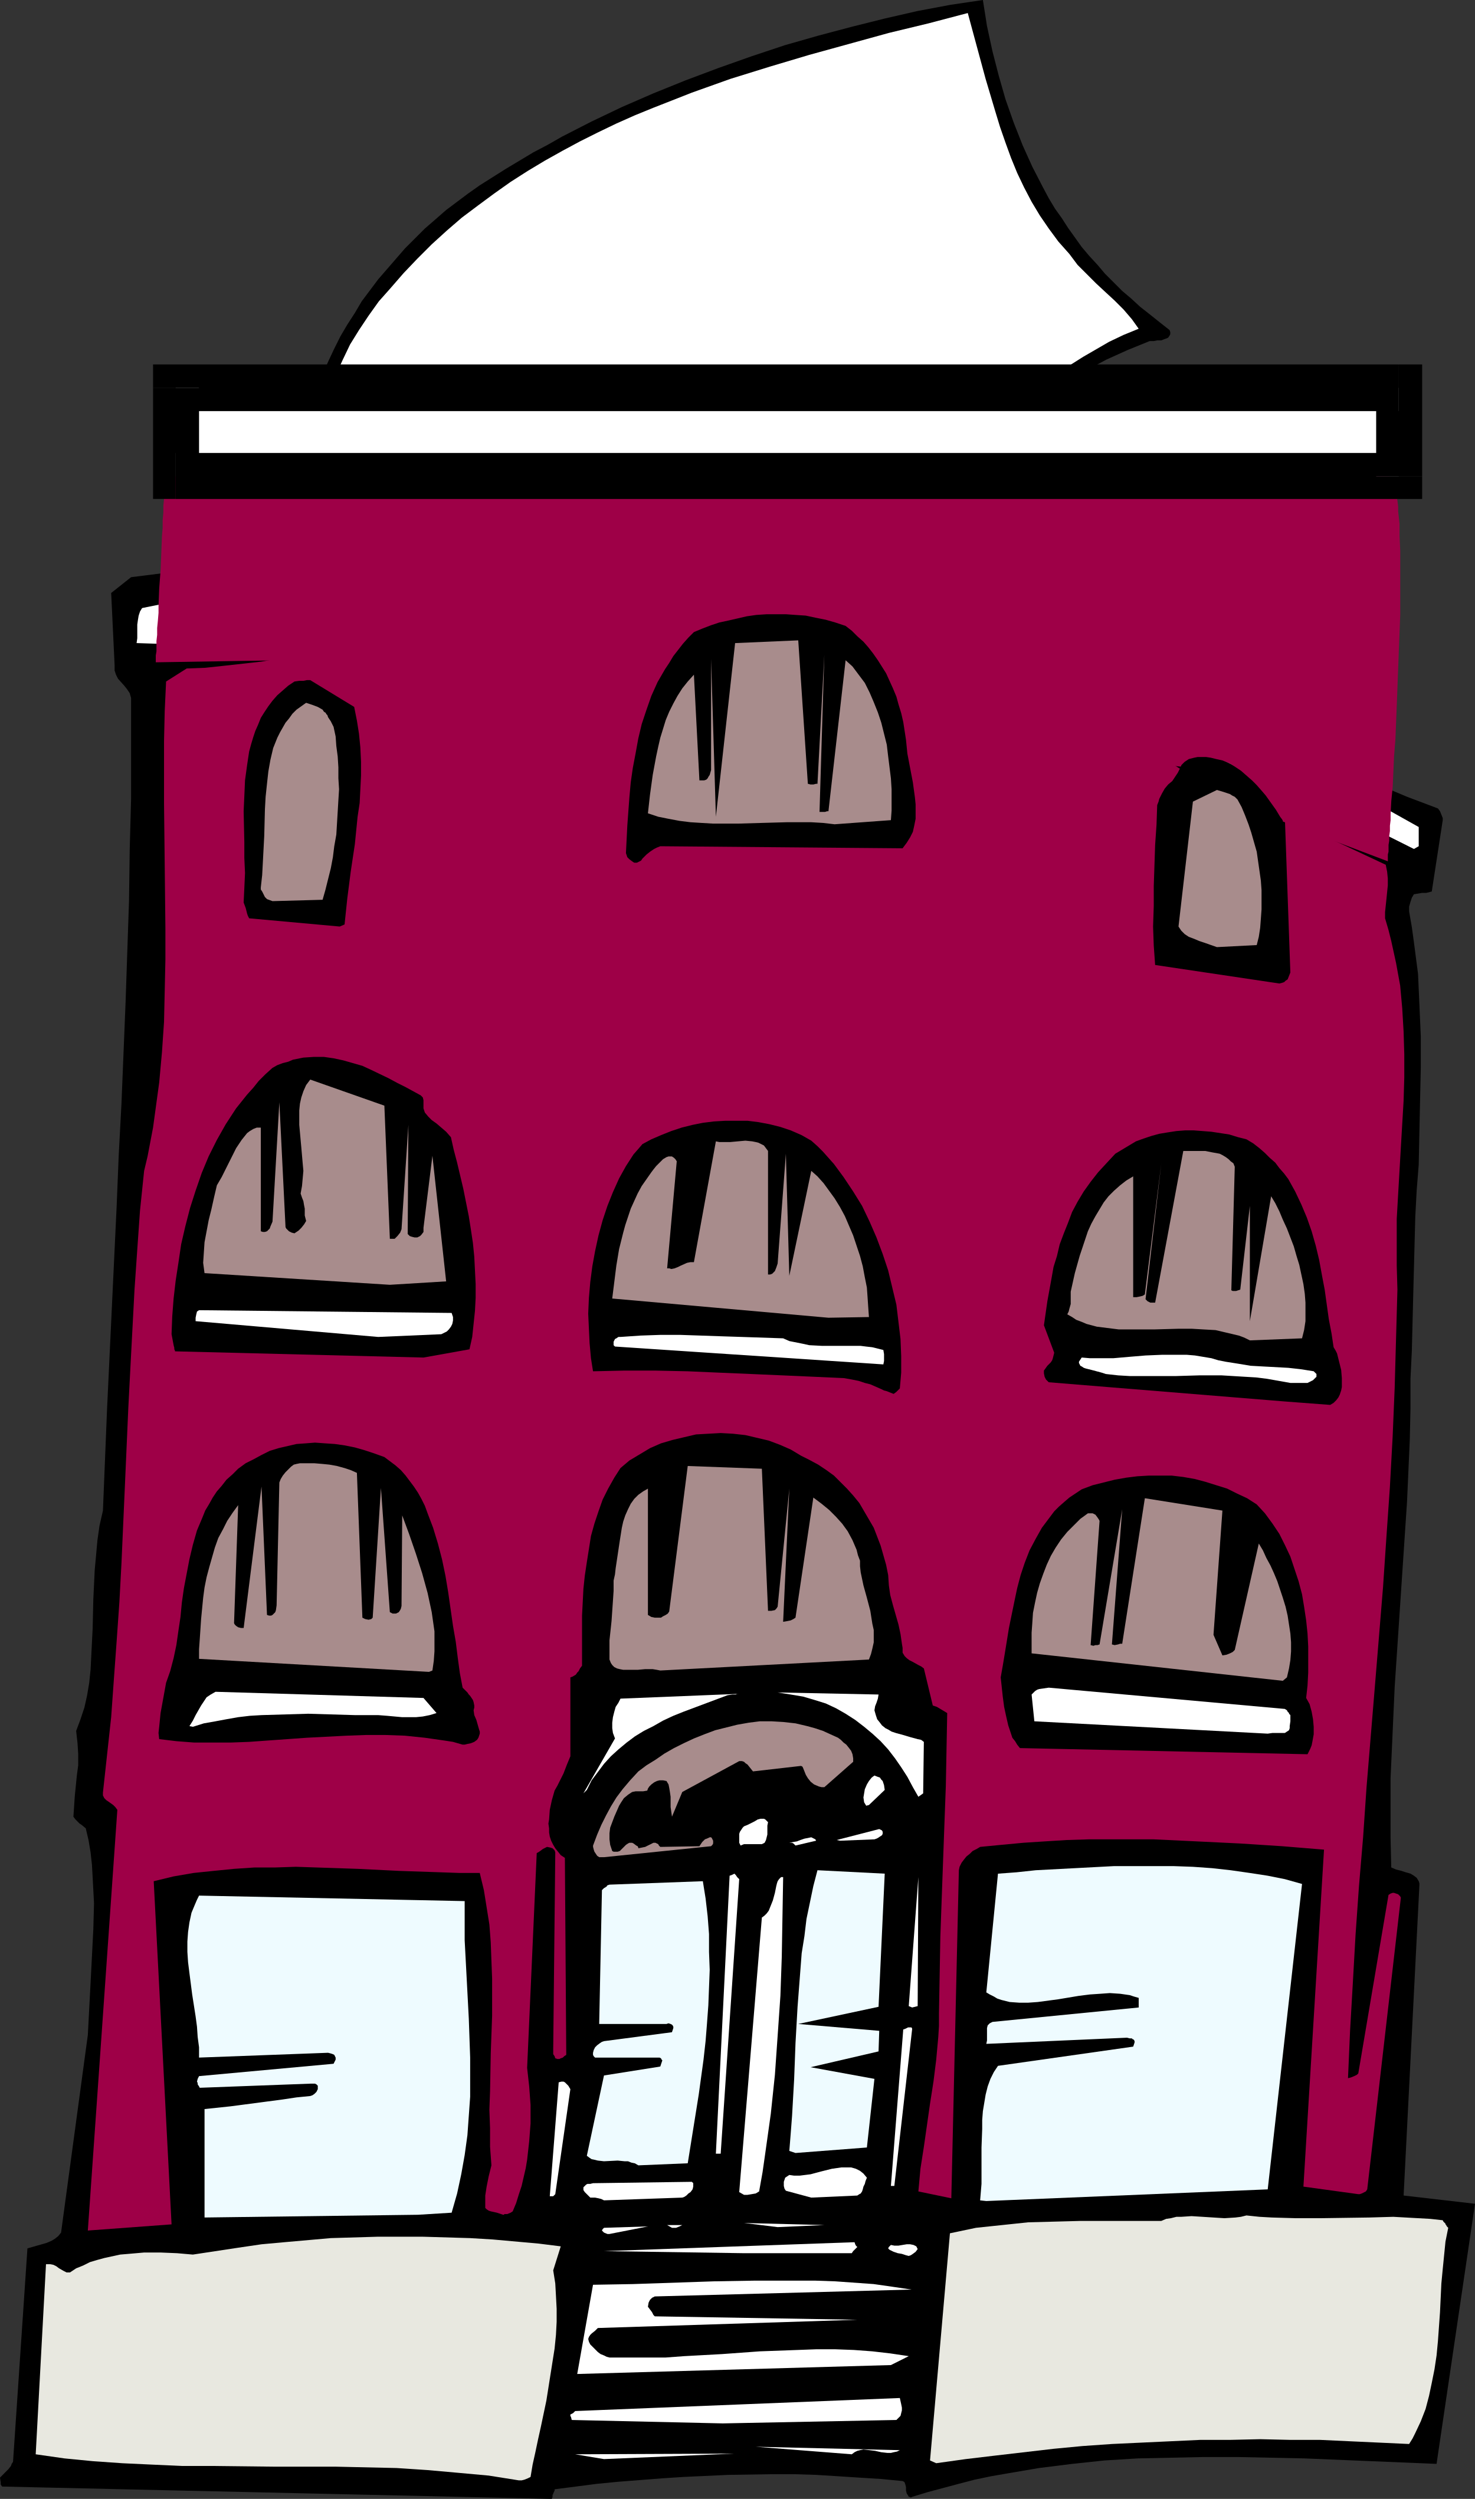
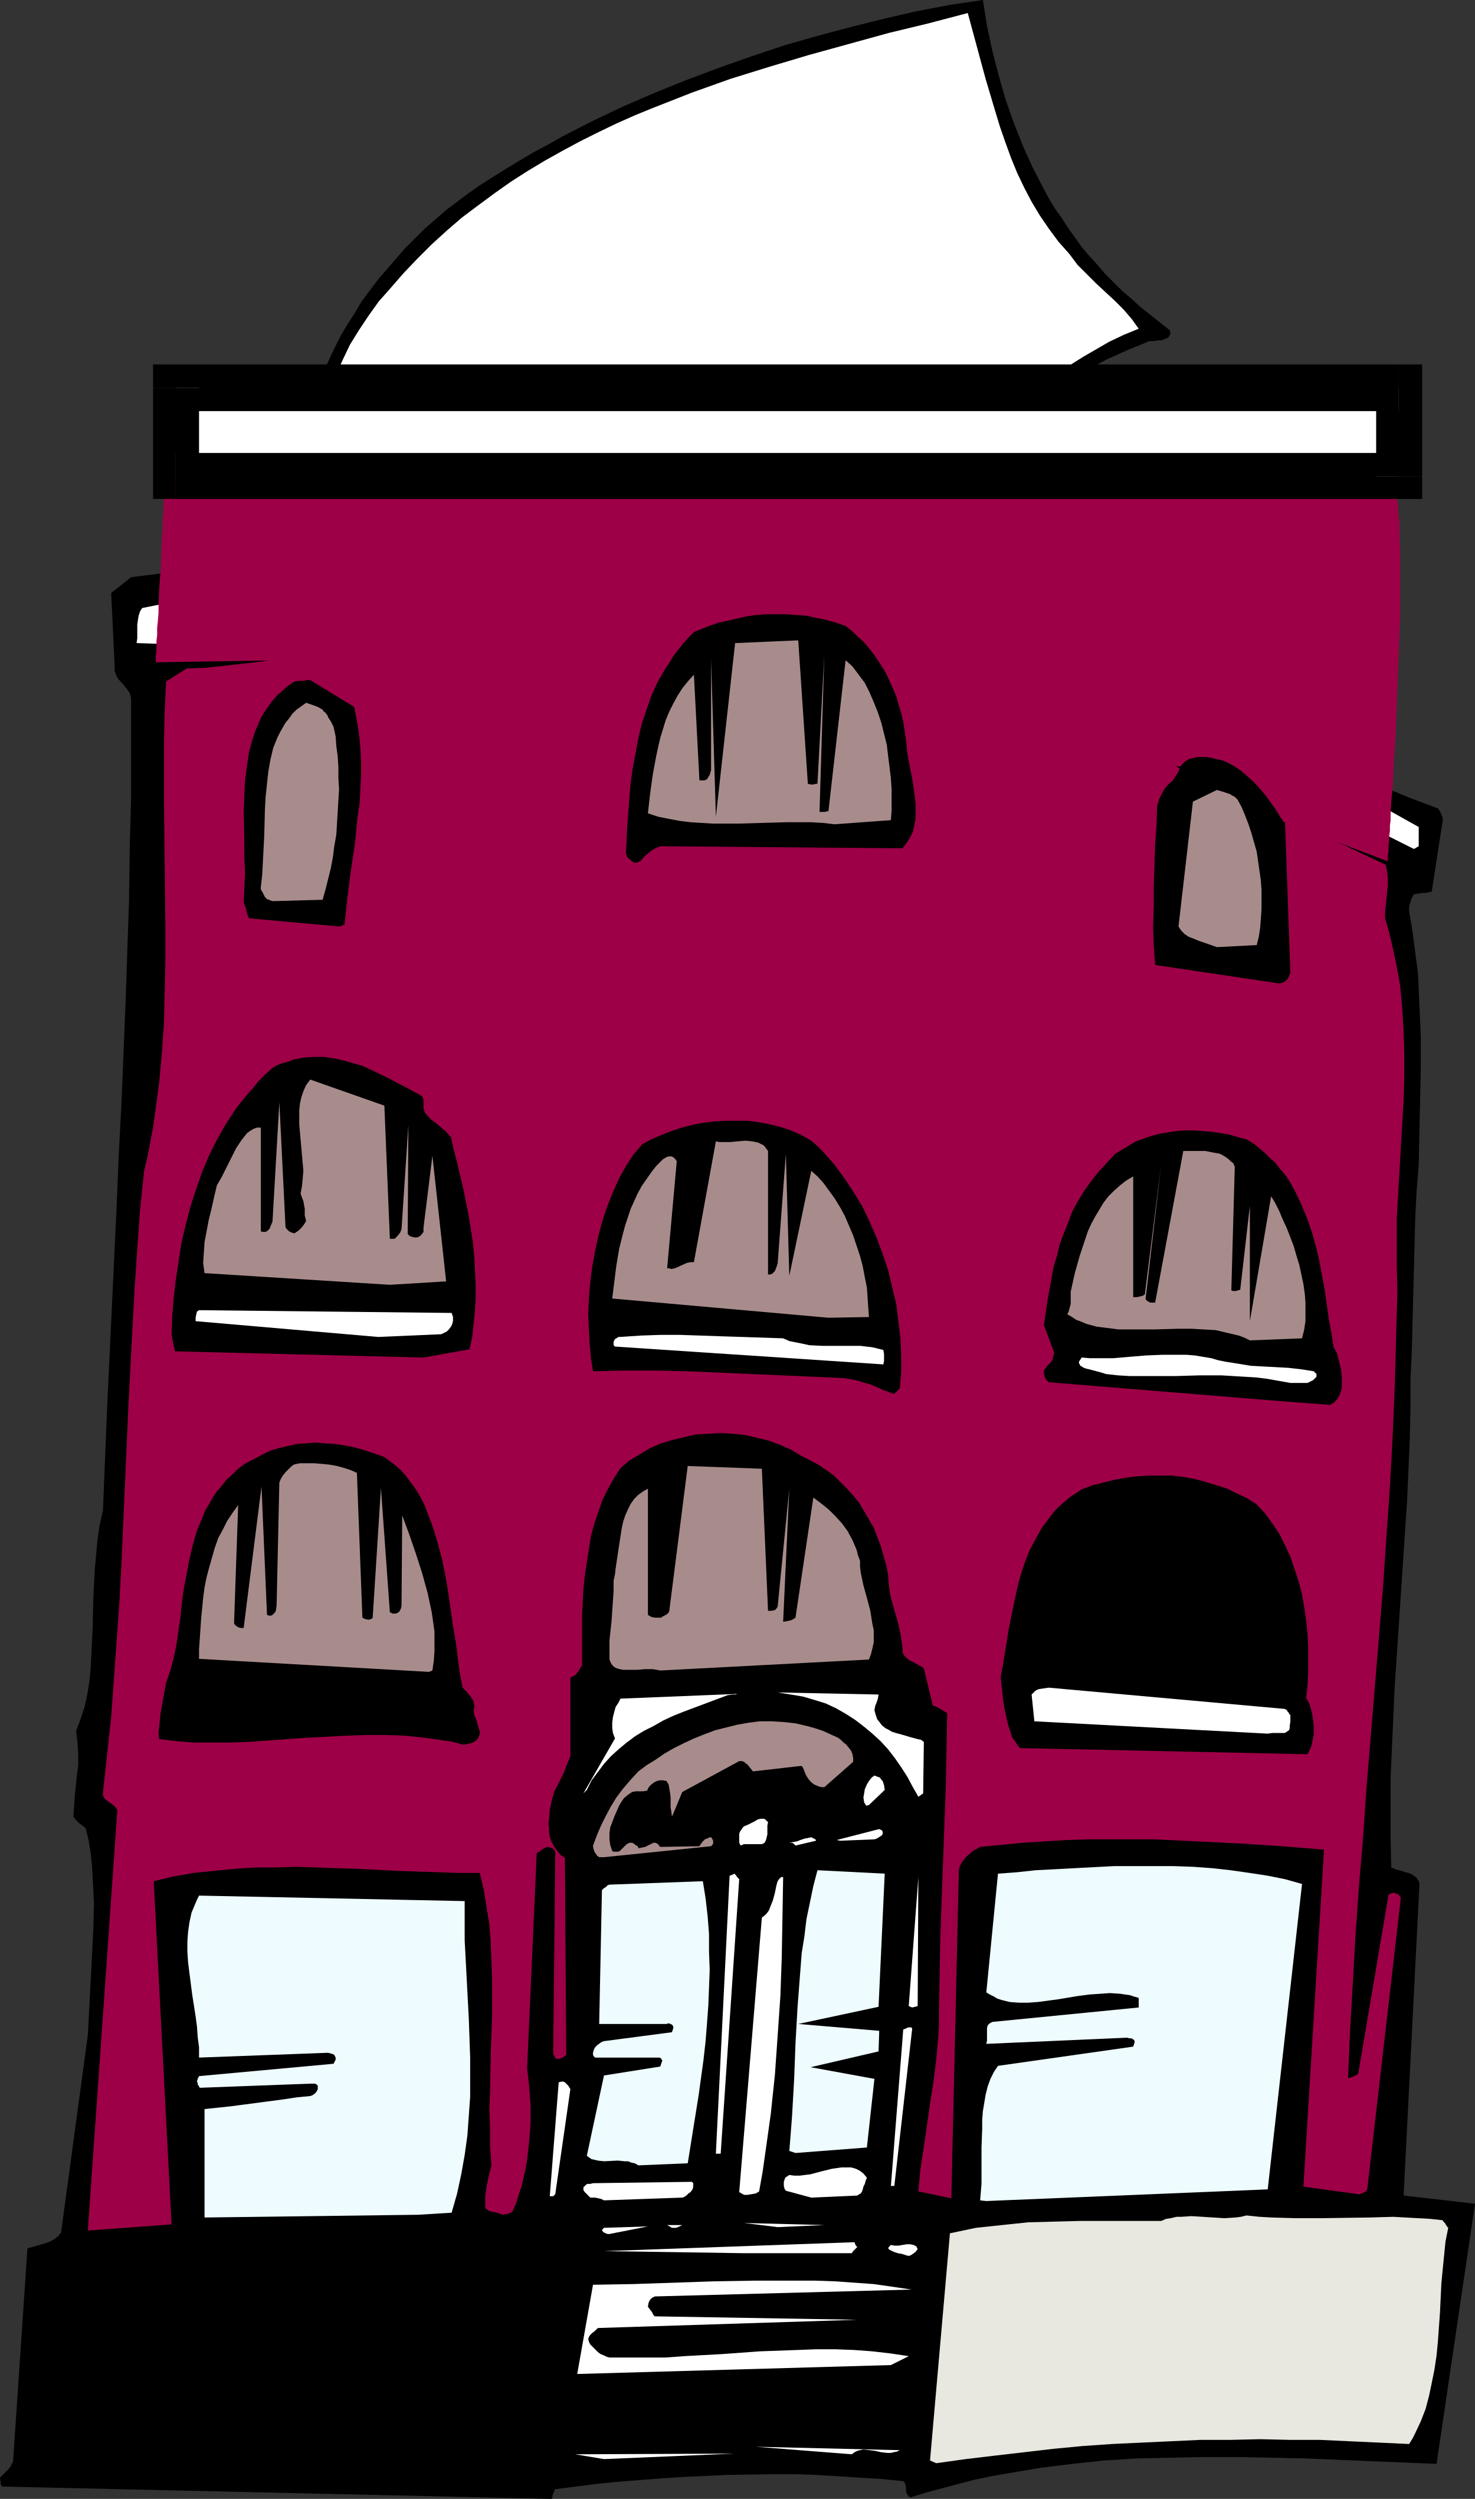
<svg xmlns="http://www.w3.org/2000/svg" xmlns:ns1="http://sodipodi.sourceforge.net/DTD/sodipodi-0.dtd" xmlns:ns2="http://www.inkscape.org/namespaces/inkscape" version="1.0" width="91.876mm" height="155.668mm" id="svg64" ns1:docname="Apartment Building 10.wmf">
  <rect width="100%" height="100%" fill="#333333" stroke="none" />
  <ns1:namedview id="namedview64" pagecolor="#ffffff" bordercolor="#000000" borderopacity="0.25" ns2:showpageshadow="2" ns2:pageopacity="0.0" ns2:pagecheckerboard="0" ns2:deskcolor="#d1d1d1" ns2:document-units="mm" />
  <defs id="defs1">
    <pattern id="WMFhbasepattern" patternUnits="userSpaceOnUse" width="6" height="6" x="0" y="0" />
  </defs>
  <path style="fill:#000000;fill-opacity:1;fill-rule:evenodd;stroke:none" d="m 214.747,587.868 3.716,-1.131 7.271,-1.939 3.716,-0.97 3.878,-0.808 3.716,-0.646 7.595,-1.293 7.756,-0.97 7.595,-0.808 7.918,-0.485 7.756,-0.162 7.756,-0.162 h 7.918 l 7.918,0.162 7.756,0.162 15.674,0.646 7.756,0.323 7.756,0.323 9.049,-61.243 -16.805,-1.939 3.716,-73.039 v -0.485 l -0.162,-0.485 -0.485,-0.808 -0.646,-0.485 -0.808,-0.485 -1.131,-0.323 -0.97,-0.323 -1.293,-0.323 -1.131,-0.485 -0.162,-6.948 v -7.11 -6.948 l 0.323,-7.11 0.323,-7.272 0.323,-7.11 0.97,-14.543 0.97,-14.543 0.97,-14.543 0.323,-7.272 0.323,-7.272 0.162,-7.272 v -7.11 l 0.323,-6.625 0.162,-6.464 0.162,-6.464 0.162,-6.302 0.162,-6.14 0.162,-6.14 0.323,-6.14 0.485,-6.14 0.162,-7.756 0.162,-7.595 0.162,-7.433 v -7.433 l -0.323,-7.433 -0.323,-7.272 -0.485,-3.717 -0.485,-3.717 -0.485,-3.555 -0.646,-3.717 v -1.131 l 0.323,-1.131 0.323,-0.97 0.485,-0.808 0.97,-0.162 0.97,-0.162 h 0.97 l 0.646,-0.162 0.646,-0.162 2.585,-16.805 v -0.485 l -0.323,-0.808 -0.323,-0.808 -0.485,-0.646 -7.271,-2.747 -7.271,-3.07 -6.948,-3.07 -6.948,-3.232 -6.625,-3.393 -6.625,-3.555 -6.625,-3.555 -6.302,-3.717 -6.463,-3.717 -6.302,-3.717 -12.442,-7.756 -12.442,-7.756 -12.604,-7.756 -0.97,-1.454 -0.808,-1.454 -0.485,-1.616 -0.323,-1.616 v -1.778 -1.616 l 0.162,-1.778 0.323,-1.778 0.323,-1.939 0.485,-1.778 1.131,-3.717 0.646,-1.939 0.485,-1.778 0.646,-1.778 0.485,-1.778 1.616,-2.262 1.777,-2.262 1.777,-2.101 1.939,-1.939 1.939,-1.778 1.939,-1.778 2.262,-1.616 2.101,-1.616 2.262,-1.454 2.262,-1.454 4.848,-2.585 5.009,-2.262 5.171,-2.101 h 0.97 l 0.808,-0.162 h 0.323 0.646 l 0.808,-0.323 0.485,-0.162 0.323,-0.162 0.323,-0.485 0.162,-0.323 v -0.485 l -0.162,-0.485 -2.262,-1.778 -2.424,-1.939 -2.262,-1.778 -2.101,-1.939 -2.101,-1.778 -2.101,-2.101 -1.939,-1.939 -1.777,-2.101 -1.939,-2.101 -1.777,-2.101 -1.616,-2.262 -1.616,-2.262 -1.454,-2.262 -1.616,-2.262 -1.454,-2.424 -1.293,-2.424 -2.585,-5.009 -2.262,-5.009 -2.101,-5.333 -1.939,-5.494 -1.616,-5.656 -1.454,-5.656 L 232.36,6.14 231.391,0 l -7.595,1.131 -7.756,1.454 -7.756,1.778 -7.756,1.939 -7.918,2.101 -7.918,2.262 -7.756,2.585 -7.756,2.747 -7.756,2.909 -7.595,3.07 -7.433,3.232 -7.11,3.393 -6.948,3.555 -3.393,1.939 -3.393,1.778 -3.232,1.939 -3.232,1.939 -3.07,1.939 -3.07,1.939 -2.747,1.939 -2.585,1.939 -2.585,1.939 -2.585,2.262 -2.424,2.101 -2.262,2.262 -2.424,2.424 -2.101,2.424 -2.101,2.424 -2.101,2.424 -1.939,2.585 -1.939,2.585 -1.616,2.747 -1.777,2.747 -1.616,2.747 -1.454,2.909 -1.293,2.747 -1.293,2.909 -1.293,2.909 -0.97,3.07 -0.97,2.909 -0.97,3.07 -0.808,3.07 -0.646,3.07 -0.485,3.07 -0.485,3.07 -0.323,3.232 -0.162,3.07 -0.162,3.232 v 3.232 l 0.162,3.07 0.323,3.232 -38.457,4.848 -4.686,3.717 0.808,16.967 v 0.646 0.646 l 0.162,0.485 0.162,0.485 0.485,0.97 1.454,1.616 0.646,0.808 0.646,0.97 0.323,1.131 v 11.958 11.796 l -0.323,11.958 -0.162,11.958 -0.808,23.915 -0.97,23.915 -0.646,12.119 -0.485,11.958 -2.262,47.831 -0.97,23.915 -0.808,3.555 -0.485,3.393 -0.323,3.555 -0.323,3.555 -0.323,6.787 -0.162,6.948 -0.162,3.232 -0.162,3.232 -0.162,3.232 -0.323,3.07 -0.485,2.909 -0.646,2.909 -0.97,2.909 -0.97,2.585 0.162,1.454 0.162,1.454 0.162,2.585 v 2.585 l -0.323,2.424 -0.485,4.848 -0.162,2.424 -0.162,2.424 0.485,0.646 0.646,0.646 0.323,0.323 0.485,0.323 0.97,0.808 0.646,2.747 0.485,2.909 0.323,2.909 0.162,2.909 0.162,3.07 0.162,3.07 -0.162,6.14 -0.323,6.302 -0.323,6.302 -0.323,6.14 -0.323,6.14 -6.302,46.538 -0.646,0.808 -0.808,0.646 -0.808,0.485 -1.131,0.485 -4.524,1.293 -3.393,50.255 -0.323,0.485 -0.162,0.485 -0.646,0.808 -0.97,0.97 L 0,583.344 l 0.162,1.131 v 0.485 l 0.323,0.485 129.43,2.909 0.162,-0.485 v -0.323 -0.162 l 0.162,-0.162 v -0.162 l 0.162,-0.323 0.162,-0.323 v -0.323 l 5.009,-0.646 5.009,-0.646 5.009,-0.485 10.341,-0.808 5.009,-0.323 10.503,-0.485 10.341,-0.162 h 5.171 l 5.171,0.162 5.171,0.323 5.009,0.323 5.171,0.323 5.009,0.485 0.323,0.162 0.162,0.162 0.162,0.485 0.162,0.646 v 0.808 l 0.162,0.646 0.323,0.485 0.162,0.323 h 0.162 l 0.323,0.162 z" id="path1" />
-   <path style="fill:#e8e8e0;fill-opacity:1;fill-rule:evenodd;stroke:none" d="m 122.159,583.99 h 0.646 l 0.646,-0.162 0.808,-0.323 0.646,-0.323 0.485,-2.909 0.646,-2.909 0.646,-3.07 0.646,-2.909 1.293,-6.14 0.97,-6.14 0.485,-3.07 0.485,-3.07 0.323,-3.232 0.162,-3.07 v -3.07 l -0.162,-3.07 -0.162,-2.909 -0.485,-3.07 1.777,-5.656 -5.171,-0.646 -10.826,-0.97 -5.332,-0.323 -5.494,-0.162 -5.494,-0.162 H 94.366 88.872 l -5.494,0.162 -5.494,0.162 -5.494,0.485 -5.494,0.485 -5.332,0.485 -5.494,0.808 -5.332,0.808 -5.332,0.808 -3.716,-0.323 -3.878,-0.162 h -3.878 l -3.716,0.323 -1.939,0.162 -3.716,0.808 -1.777,0.485 -1.616,0.485 -1.616,0.808 -1.616,0.646 -1.454,0.97 h -0.808 l -0.646,-0.323 -1.131,-0.646 -0.646,-0.485 -0.646,-0.323 -0.808,-0.162 h -0.485 -0.485 l -2.424,44.761 6.787,0.97 6.625,0.646 6.948,0.485 6.948,0.323 7.11,0.323 h 7.11 l 14.381,0.162 h 14.543 l 7.271,0.162 7.271,0.162 7.271,0.485 7.271,0.646 7.11,0.646 z" id="path2" />
  <path style="fill:#e8e8e0;fill-opacity:1;fill-rule:evenodd;stroke:none" d="m 220.403,579.951 6.948,-0.97 6.787,-0.808 6.948,-0.808 6.948,-0.808 6.787,-0.646 6.948,-0.485 6.948,-0.323 13.896,-0.646 h 7.11 l 6.948,-0.162 6.948,0.162 h 7.11 l 6.948,0.323 14.058,0.646 0.808,-1.293 0.646,-1.293 1.293,-2.747 1.131,-2.909 0.808,-3.07 0.646,-3.07 0.646,-3.232 0.485,-3.232 0.323,-3.393 0.485,-6.787 0.323,-6.787 0.323,-3.393 0.323,-3.232 0.323,-3.232 0.646,-3.232 -0.323,-0.323 -0.162,-0.323 -0.162,-0.162 v -0.162 l -0.323,-0.323 -0.162,-0.162 -0.162,-0.323 -2.909,-0.323 -2.909,-0.162 -5.817,-0.323 -5.655,0.162 -11.473,0.162 h -5.817 l -5.655,-0.162 -2.909,-0.162 -3.07,-0.323 -1.293,0.323 -1.293,0.162 -2.585,0.162 -2.585,-0.162 -2.585,-0.162 -2.585,-0.162 -2.424,0.162 h -1.131 l -1.293,0.323 -1.131,0.162 -1.131,0.485 h -6.463 -6.302 -6.302 l -6.14,0.162 -6.14,0.162 -6.14,0.646 -3.07,0.323 -3.07,0.323 -3.07,0.646 -3.07,0.646 -4.686,53.487 z" id="path3" />
  <path style="fill:#ffffff;fill-opacity:1;fill-rule:evenodd;stroke:none" d="m 200.528,577.85 0.646,-0.485 0.646,-0.323 0.646,-0.162 0.808,-0.162 1.454,0.162 1.293,0.162 1.454,0.323 1.454,0.162 h 0.808 l 0.646,-0.162 0.808,-0.162 0.646,-0.323 -33.933,-0.808 z" id="path4" />
  <path style="fill:#ffffff;fill-opacity:1;fill-rule:evenodd;stroke:none" d="m 142.195,578.981 30.701,-1.293 -37.488,0.162 z" id="path5" />
-   <path style="fill:#ffffff;fill-opacity:1;fill-rule:evenodd;stroke:none" d="m 170.15,570.578 40.881,-0.808 0.485,-0.485 0.485,-0.485 0.162,-0.646 0.162,-0.646 v -0.646 l -0.162,-0.808 -0.323,-1.454 -76.43,3.07 -0.162,0.162 -0.323,0.323 -0.323,0.162 -0.323,0.162 v 0.162 0 0.162 l 0.162,0.323 0.162,0.646 z" id="path6" />
  <path style="fill:#ffffff;fill-opacity:1;fill-rule:evenodd;stroke:none" d="m 209.738,556.843 4.201,-2.101 -4.363,-0.646 -4.201,-0.485 -4.363,-0.323 -4.363,-0.162 h -4.524 l -4.363,0.162 -8.887,0.323 -8.887,0.646 -8.887,0.485 -4.363,0.323 h -4.524 -4.363 -4.363 l -0.646,-0.162 -0.646,-0.323 -0.808,-0.323 -0.646,-0.485 -1.131,-1.131 -0.646,-0.646 -0.323,-0.646 -0.162,-0.646 0.162,-0.485 0.323,-0.485 0.323,-0.323 0.808,-0.646 0.323,-0.323 0.323,-0.323 61.079,-1.939 -47.668,-0.808 -0.162,-0.162 -0.162,-0.162 -0.323,-0.646 -0.485,-0.646 -0.485,-0.646 0.162,-0.97 0.323,-0.646 0.485,-0.485 0.646,-0.323 60.433,-1.616 -4.363,-0.646 -4.524,-0.646 -4.524,-0.323 -4.524,-0.323 -4.686,-0.162 h -4.848 -9.534 l -9.534,0.162 -9.534,0.323 -9.534,0.323 -9.372,0.162 -3.716,21.007 z" id="path7" />
  <path style="fill:#ffffff;fill-opacity:1;fill-rule:evenodd;stroke:none" d="m 213.939,531.15 0.485,-0.162 0.485,-0.323 0.646,-0.485 0.485,-0.646 -0.162,-0.323 -0.162,-0.323 -0.323,-0.162 -0.323,-0.162 -0.808,-0.162 h -0.808 l -1.939,0.323 h -0.97 l -0.808,-0.162 -0.323,0.323 -0.162,0.162 -0.162,0.323 0.162,0.162 0.162,0.162 0.323,0.162 0.646,0.323 0.97,0.323 0.97,0.162 0.97,0.323 z" id="path8" />
  <path style="fill:#ffffff;fill-opacity:1;fill-rule:evenodd;stroke:none" d="m 175.159,530.504 h 25.369 l 0.323,-0.485 0.162,-0.162 0.485,-0.485 0.162,-0.162 0.162,-0.162 -0.162,-0.162 -0.162,-0.162 -0.162,-0.323 -0.162,-0.485 -58.979,2.101 z" id="path9" />
  <path style="fill:#ffffff;fill-opacity:1;fill-rule:evenodd;stroke:none" d="m 143.488,525.979 9.049,-1.778 -10.341,0.323 -0.162,0.162 -0.162,0.162 -0.162,0.323 0.162,0.162 0.323,0.323 0.808,0.323 h 0.323 z" id="path10" />
  <path style="fill:#ffffff;fill-opacity:1;fill-rule:evenodd;stroke:none" d="m 183.077,524.363 10.988,-0.485 -18.906,-0.485 z" id="path11" />
  <path style="fill:#ffffff;fill-opacity:1;fill-rule:evenodd;stroke:none" d="m 158.192,524.525 h 0.323 0.646 l 0.808,-0.323 0.646,-0.323 h -3.555 z" id="path12" />
  <path style="fill:#9e0047;fill-opacity:1;fill-rule:evenodd;stroke:none" d="m 319.778,516.607 h 0.323 l 0.485,-0.162 0.646,-0.323 0.323,-0.162 0.323,-0.485 7.918,-68.676 -0.162,-0.323 -0.162,-0.162 -0.323,-0.323 -0.485,-0.162 -0.485,-0.162 h -0.323 l -0.485,0.162 -0.485,0.323 -7.11,42.014 -0.162,0.162 -0.162,0.162 -0.646,0.323 -0.808,0.323 -0.646,0.162 0.485,-11.15 0.646,-11.15 0.646,-11.473 0.808,-11.473 0.97,-11.473 0.808,-11.796 1.939,-23.431 1.939,-23.592 0.808,-11.958 0.808,-11.635 0.646,-11.796 0.485,-11.635 0.323,-11.635 0.323,-11.473 -0.162,-5.656 v -5.494 -5.494 l 0.323,-5.656 0.646,-11.15 0.646,-10.988 0.162,-5.494 v -5.494 l -0.162,-5.333 -0.323,-5.494 -0.485,-5.332 -0.97,-5.333 -1.131,-5.171 -0.646,-2.585 -0.808,-2.747 v -1.454 l 0.323,-3.07 0.162,-1.616 0.162,-1.616 v -1.616 l -0.162,-1.616 -0.323,-1.616 -23.753,-11.15 1.293,36.52 -0.323,0.808 -0.323,0.808 -0.485,0.323 -0.323,0.323 -0.485,0.162 -0.646,0.162 -29.247,-4.363 -0.323,-4.525 -0.162,-4.525 0.162,-4.848 v -4.686 l 0.323,-9.695 0.323,-4.686 0.162,-4.686 0.323,-0.808 0.162,-0.646 0.646,-1.293 0.646,-1.131 0.808,-0.97 0.97,-0.808 0.646,-0.97 0.646,-0.97 0.485,-0.97 -93.396,-58.981 -8.726,2.262 -8.564,2.424 -8.726,2.585 -8.726,2.747 -17.613,5.656 -17.451,5.333 -8.726,2.747 -8.887,2.424 -8.887,2.262 -8.726,2.101 -8.887,1.778 -4.363,0.646 -4.524,0.808 -4.363,0.485 -4.363,0.485 -4.524,0.485 -4.363,0.162 -4.848,3.07 -0.323,6.948 -0.162,7.11 v 7.272 7.272 l 0.162,14.705 0.162,14.866 v 7.272 l -0.162,7.433 -0.162,7.272 -0.485,7.11 -0.646,7.11 -0.97,7.11 -0.485,3.555 -0.646,3.393 -0.646,3.393 -0.808,3.393 -0.97,9.372 -0.646,9.211 -0.646,9.372 -0.485,9.211 -0.485,9.211 -0.485,9.372 -0.808,18.421 -0.808,18.26 -0.485,9.049 -0.646,9.211 -0.646,8.888 -0.646,9.049 -0.97,8.888 -0.97,8.888 v 0.646 l 0.323,0.646 0.485,0.485 0.485,0.323 1.131,0.808 0.485,0.485 0.485,0.646 -6.948,99.055 19.713,-1.454 -4.201,-80.796 4.686,-1.131 4.686,-0.808 4.686,-0.485 4.848,-0.485 4.848,-0.323 h 4.848 l 4.848,-0.162 4.848,0.162 9.695,0.323 9.857,0.485 9.534,0.323 4.686,0.162 h 4.686 l 0.97,4.04 0.646,4.04 0.646,4.04 0.323,4.201 0.162,4.363 0.162,4.201 v 4.363 4.363 l -0.323,8.888 -0.162,8.888 -0.162,4.363 0.162,4.363 v 4.363 l 0.323,4.363 -0.323,1.293 -0.323,1.293 -0.485,2.424 -0.323,2.101 v 1.131 1.293 0.485 l 0.323,0.323 0.485,0.323 0.485,0.162 1.454,0.323 1.454,0.485 h 0.162 l 0.162,-0.162 h 0.646 l 0.808,-0.323 0.485,-0.323 0.808,-1.939 0.646,-2.101 0.646,-1.939 0.485,-2.101 0.485,-2.101 0.323,-1.939 0.485,-4.363 0.323,-4.201 v -4.363 l -0.323,-4.363 -0.485,-4.363 2.262,-50.578 0.323,-0.162 0.485,-0.323 0.646,-0.485 0.97,-0.485 0.808,0.162 0.485,0.162 0.485,0.485 0.162,0.485 -0.485,46.377 v 0.485 0.646 l 0.323,0.485 0.162,0.485 0.485,0.162 h 0.323 0.162 l 0.323,-0.162 0.485,-0.162 0.323,-0.323 0.485,-0.323 -0.323,-46.377 -0.97,-0.646 -0.646,-0.808 -0.646,-0.808 -0.485,-0.808 -0.485,-0.97 -0.323,-0.97 -0.162,-0.97 v -0.97 l -0.162,-1.131 0.162,-0.97 0.162,-2.262 0.485,-2.262 0.646,-2.262 0.646,-1.131 0.485,-0.97 0.97,-1.939 0.808,-2.101 0.808,-1.939 v -18.583 l 0.485,-0.162 0.808,-0.485 0.323,-0.485 0.323,-0.323 0.323,-0.646 0.485,-0.646 v -5.656 -6.14 l 0.323,-6.302 0.323,-3.07 0.485,-3.232 0.485,-3.07 0.485,-3.07 0.808,-2.909 0.97,-2.909 0.97,-2.747 1.293,-2.585 1.454,-2.585 1.454,-2.262 2.101,-1.778 2.424,-1.454 2.424,-1.454 2.585,-1.131 2.747,-0.808 2.747,-0.646 2.747,-0.646 2.909,-0.162 2.909,-0.162 2.909,0.162 2.909,0.323 2.747,0.646 2.747,0.646 2.585,0.97 2.585,1.131 2.424,1.454 1.939,0.97 2.101,1.131 1.939,1.293 1.777,1.293 1.616,1.616 1.454,1.454 1.454,1.616 1.454,1.778 1.131,1.939 1.131,1.939 1.131,1.939 0.808,2.101 0.808,2.101 0.646,2.262 0.646,2.262 0.485,2.424 0.162,2.424 0.323,2.262 0.646,2.424 0.646,2.262 0.646,2.262 0.485,2.262 0.323,2.262 0.162,0.97 v 1.131 l 0.485,0.808 0.485,0.485 0.646,0.485 0.646,0.323 1.454,0.808 0.646,0.323 0.646,0.485 2.101,8.726 0.97,0.323 0.808,0.485 0.808,0.485 0.808,0.485 -0.162,8.564 -0.162,8.564 -0.323,8.726 -0.323,8.888 -0.323,8.888 -0.323,9.049 -0.162,9.049 -0.162,9.049 v 2.909 l -0.162,2.585 -0.485,5.332 -0.646,5.171 -0.808,5.171 -1.454,10.18 -0.808,5.171 -0.485,5.333 7.756,1.616 1.777,-77.241 0.162,-0.808 0.485,-0.97 0.485,-0.646 0.646,-0.808 0.808,-0.646 0.646,-0.646 0.97,-0.485 0.808,-0.485 5.009,-0.485 5.171,-0.485 5.009,-0.323 5.171,-0.323 5.171,-0.162 h 5.009 10.341 l 10.18,0.485 10.018,0.485 10.018,0.646 9.857,0.808 -4.848,79.341 z" id="path13" />
  <path style="fill:#eefbff;fill-opacity:1;fill-rule:evenodd;stroke:none" d="m 232.199,518.223 66.25,-2.747 8.079,-71.908 -4.04,-1.131 -4.04,-0.808 -4.201,-0.646 -4.524,-0.646 -4.363,-0.485 -4.524,-0.323 -4.524,-0.162 h -4.686 -4.686 -4.686 l -9.21,0.485 -9.21,0.485 -4.524,0.485 -4.363,0.323 -2.747,27.955 0.808,0.485 0.97,0.485 0.808,0.485 0.97,0.323 1.939,0.485 2.262,0.162 h 2.101 l 2.262,-0.162 4.848,-0.646 4.848,-0.808 2.585,-0.323 2.424,-0.162 2.262,-0.162 2.424,0.162 2.262,0.323 0.97,0.323 1.131,0.323 v 0.323 0.646 0.646 0.646 l -34.418,3.393 -0.323,0.162 -0.323,0.162 -0.485,0.485 -0.162,0.646 v 0.646 0.646 0.808 0.808 l -0.162,0.808 33.125,-1.454 0.646,0.162 h 0.485 l 0.162,0.162 0.323,0.162 0.162,0.323 v 0.323 l -0.162,0.485 -0.162,0.485 -31.832,4.525 -0.97,1.454 -0.808,1.616 -0.646,1.778 -0.485,1.939 -0.323,1.939 -0.323,1.939 -0.162,2.101 v 2.101 l -0.162,4.363 v 4.363 4.201 l -0.162,1.939 -0.162,1.939 z" id="path14" />
  <path style="fill:#eefbff;fill-opacity:1;fill-rule:evenodd;stroke:none" d="m 98.406,521.455 7.918,-0.485 1.293,-4.525 0.97,-4.525 0.808,-4.525 0.646,-4.686 0.323,-4.525 0.323,-4.525 v -4.686 -4.525 l -0.323,-9.211 -0.485,-9.211 -0.485,-9.211 v -4.525 -4.686 l -62.534,-1.293 -0.485,0.97 -0.485,1.131 -0.808,1.939 -0.485,2.262 -0.323,2.262 -0.162,2.262 v 2.424 l 0.162,2.424 0.323,2.585 0.646,5.009 0.808,5.171 0.323,2.424 0.162,2.424 0.323,2.424 v 2.424 l 30.378,-1.131 0.646,0.162 0.485,0.162 0.323,0.162 0.162,0.323 0.162,0.323 v 0.485 l -0.162,0.323 -0.323,0.646 -31.671,2.909 -0.323,0.646 -0.162,0.646 0.162,0.323 v 0.323 l 0.323,0.485 0.162,0.323 26.015,-0.97 h 0.646 0.485 l 0.323,0.162 0.162,0.162 0.162,0.162 v 0.323 0.485 l -0.323,0.646 -0.485,0.485 -0.485,0.323 -0.485,0.162 -3.232,0.323 -3.232,0.485 -6.14,0.808 -6.14,0.808 -6.14,0.646 v 25.531 z" id="path15" />
  <path style="fill:#ffffff;fill-opacity:1;fill-rule:evenodd;stroke:none" d="m 190.994,517.415 10.826,-0.485 0.485,-0.323 0.323,-0.162 0.323,-0.485 0.162,-0.485 0.162,-0.646 0.323,-0.646 0.162,-0.646 0.323,-0.808 -0.808,-0.97 -0.808,-0.646 -0.97,-0.485 -1.131,-0.323 h -1.131 -1.131 l -1.131,0.162 -1.131,0.162 -2.585,0.646 -2.424,0.646 -1.293,0.162 -1.293,0.162 h -1.293 l -1.131,-0.162 -0.485,0.323 -0.485,0.323 -0.162,0.485 -0.162,0.485 v 0.485 0.485 l 0.162,0.646 0.323,0.485 z" id="path16" />
  <path style="fill:#ffffff;fill-opacity:1;fill-rule:evenodd;stroke:none" d="m 142.195,518.061 18.421,-0.646 0.485,-0.162 0.485,-0.323 0.485,-0.485 0.485,-0.323 0.485,-0.646 0.162,-0.646 v -0.485 -0.323 l -0.323,-0.323 -23.268,0.323 -0.646,0.162 h -0.646 l -0.323,0.162 -0.323,0.323 -0.162,0.162 -0.162,0.162 v 0.646 l 0.323,0.485 0.485,0.485 0.485,0.485 0.323,0.323 h 0.646 0.485 l 0.808,0.162 0.646,0.162 z" id="path17" />
  <path style="fill:#ffffff;fill-opacity:1;fill-rule:evenodd;stroke:none" d="m 175.159,516.768 h 0.808 l 0.97,-0.162 0.97,-0.162 0.808,-0.485 0.808,-4.525 0.646,-4.525 1.293,-9.211 0.97,-9.211 0.646,-9.211 0.646,-9.372 0.323,-9.211 0.162,-9.372 0.162,-9.372 h -0.485 l -0.162,0.162 -0.323,0.323 -0.323,0.485 -0.162,0.485 -0.162,0.646 -0.162,0.808 -0.162,0.808 -0.485,1.778 -0.646,1.616 -0.323,0.808 -0.485,0.646 -0.485,0.485 -0.646,0.485 -5.332,64.636 z" id="path18" />
  <path style="fill:#ffffff;fill-opacity:1;fill-rule:evenodd;stroke:none" d="m 210.546,514.668 4.201,-37.004 -0.162,-0.323 h -0.323 -0.162 -0.323 l -0.323,0.162 -0.323,0.162 -0.485,0.162 -2.909,36.843 z" id="path19" />
  <path style="fill:#ffffff;fill-opacity:1;fill-rule:evenodd;stroke:none" d="m 130.238,517.092 0.485,-0.485 3.555,-24.723 -0.485,-0.808 -0.485,-0.485 -0.323,-0.323 -0.323,-0.162 h -0.485 l -0.646,0.162 -2.101,26.824 z" id="path20" />
  <path style="fill:#eefbff;fill-opacity:1;fill-rule:evenodd;stroke:none" d="m 150.275,509.82 11.634,-0.485 1.293,-8.08 1.293,-8.08 1.131,-8.241 0.485,-4.363 0.323,-4.04 0.323,-4.363 0.162,-4.201 0.162,-4.201 -0.162,-4.201 v -4.201 l -0.323,-4.201 -0.485,-4.201 -0.646,-4.04 -21.976,0.808 -0.485,0.162 -0.162,0.162 v 0.162 h -0.162 l -0.162,0.162 -0.323,0.162 -0.485,0.485 -0.646,31.51 h 15.835 l 0.485,-0.162 0.485,0.162 0.323,0.162 0.162,0.162 0.162,0.323 v 0.323 l -0.162,0.485 -0.162,0.485 -15.997,2.101 -0.485,0.162 -0.485,0.323 -0.646,0.485 -0.485,0.485 -0.323,0.646 -0.162,0.646 v 0.485 l 0.162,0.323 0.323,0.323 h 14.058 0.646 0.485 l 0.323,0.162 0.162,0.323 0.162,0.162 -0.162,0.485 -0.162,0.485 -0.162,0.485 -13.25,2.101 -4.04,18.906 0.646,0.485 0.485,0.323 0.808,0.162 0.646,0.162 1.454,0.162 3.232,-0.162 1.616,0.162 h 0.808 l 0.808,0.323 0.808,0.162 z" id="path21" />
  <path style="fill:#ffffff;fill-opacity:1;fill-rule:evenodd;stroke:none" d="m 169.665,507.073 4.363,-64.636 -0.323,-0.323 -0.162,-0.162 -0.323,-0.485 -0.162,-0.162 -0.162,-0.162 v 0 l -0.323,0.162 -0.323,0.162 -0.485,0.162 -3.232,65.444 z" id="path22" />
  <path style="fill:#eefbff;fill-opacity:1;fill-rule:evenodd;stroke:none" d="m 187.278,506.911 16.805,-1.293 1.777,-16.159 -15.027,-2.747 15.997,-3.717 0.162,-4.848 -19.067,-1.616 18.906,-4.04 1.454,-31.349 -15.835,-0.808 -0.97,3.717 -0.808,3.878 -0.808,3.878 -0.485,4.04 -0.646,4.04 -0.323,4.201 -0.646,8.403 -0.485,8.564 -0.162,4.363 -0.162,4.201 -0.485,8.564 -0.323,4.201 -0.323,4.04 z" id="path23" />
  <path style="fill:#ffffff;fill-opacity:1;fill-rule:evenodd;stroke:none" d="m 214.747,472.654 1.293,-0.323 0.162,-30.379 -2.262,30.379 z" id="path24" />
  <path style="fill:#a88c8c;fill-opacity:1;fill-rule:evenodd;stroke:none" d="m 142.195,437.266 25.207,-2.585 0.162,-0.162 0.162,-0.162 0.162,-0.323 v -0.323 -0.323 l -0.162,-0.323 -0.162,-0.323 -0.162,-0.162 h -0.323 l -0.323,0.162 -0.808,0.323 -0.646,0.646 -0.646,0.97 -9.21,0.162 -0.323,-0.323 -0.162,-0.323 -0.323,-0.162 -0.323,-0.162 h -0.485 l -0.646,0.323 -1.293,0.646 -0.808,0.162 -0.808,0.162 v -0.162 0 l -0.162,-0.323 -0.323,-0.162 -0.646,-0.485 -0.323,-0.162 h -0.646 l -0.323,0.162 -0.485,0.323 -0.485,0.485 -0.485,0.485 -0.485,0.485 -0.485,0.162 h -0.646 -0.323 l -0.323,-0.162 -0.485,-1.454 -0.162,-1.293 v -1.454 l 0.162,-1.293 0.485,-1.293 0.485,-1.293 1.131,-2.585 0.485,-0.808 0.646,-0.97 0.97,-0.808 0.97,-0.646 0.808,-0.162 h 0.808 0.97 l 0.97,-0.162 0.162,-0.485 0.323,-0.485 0.485,-0.485 0.646,-0.485 0.646,-0.323 0.646,-0.162 h 0.808 l 0.808,0.162 0.485,0.808 0.162,0.808 0.162,0.97 0.162,1.131 v 1.131 1.293 l 0.162,1.131 0.162,1.131 2.424,-5.817 13.412,-7.272 h 0.646 l 0.485,0.162 0.323,0.323 0.485,0.323 1.293,1.616 11.311,-1.293 0.323,0.162 0.162,0.323 0.323,0.808 0.323,0.808 0.485,0.808 0.646,0.808 0.808,0.646 1.131,0.485 0.646,0.162 h 0.646 l 6.787,-5.979 v -0.808 l -0.162,-0.97 -0.323,-0.808 -0.485,-0.646 -0.646,-0.808 -0.646,-0.485 -0.646,-0.646 -0.646,-0.485 -1.777,-0.808 -1.777,-0.808 -1.939,-0.646 -1.777,-0.485 -2.747,-0.646 -2.909,-0.323 -2.747,-0.162 h -2.747 l -2.585,0.323 -2.747,0.485 -2.585,0.646 -2.585,0.646 -2.585,0.97 -2.424,0.97 -2.424,1.131 -2.262,1.131 -2.262,1.293 -2.101,1.454 -2.101,1.293 -1.939,1.454 -1.939,2.101 -1.777,2.101 -1.454,1.939 -1.293,2.101 -1.131,2.101 -1.131,2.262 -0.97,2.262 -0.97,2.585 v 0.323 l 0.162,0.646 0.162,0.485 0.323,0.485 0.323,0.485 0.485,0.323 h 0.485 z" id="path25" />
  <path style="fill:#ffffff;fill-opacity:1;fill-rule:evenodd;stroke:none" d="m 187.278,434.519 4.848,-1.131 -0.162,-0.323 -0.323,-0.162 -0.323,-0.162 -0.323,-0.162 -0.808,0.162 -0.808,0.162 -0.97,0.323 -0.808,0.323 -0.97,0.162 -0.808,0.162 h 0.323 0.323 l 0.323,0.162 z" id="path26" />
  <path style="fill:#ffffff;fill-opacity:1;fill-rule:evenodd;stroke:none" d="m 175.159,434.195 h 4.201 l 0.646,-0.323 0.323,-0.646 0.162,-0.646 0.162,-0.646 v -2.101 l 0.162,-0.808 -0.323,-0.323 -0.323,-0.323 -0.323,-0.162 h -0.162 -0.646 l -0.646,0.162 -0.808,0.485 -1.616,0.808 -0.808,0.323 -0.323,0.323 -0.323,0.485 -0.323,0.485 -0.162,0.485 v 0.646 0.808 0.646 l 0.323,0.646 z" id="path27" />
  <path style="fill:#ffffff;fill-opacity:1;fill-rule:evenodd;stroke:none" d="m 197.781,433.387 8.079,-0.323 0.485,-0.162 0.323,-0.162 0.485,-0.323 0.485,-0.323 0.162,-0.323 v -0.485 l -0.162,-0.323 -0.323,-0.162 -0.323,-0.162 -10.018,2.585 z" id="path28" />
  <path style="fill:#ffffff;fill-opacity:1;fill-rule:evenodd;stroke:none" d="m 204.567,424.985 3.716,-3.555 -0.162,-1.131 -0.323,-0.97 -0.323,-0.323 -0.323,-0.485 -0.485,-0.162 -0.808,-0.323 -0.646,0.485 -0.646,0.808 -0.485,0.808 -0.485,1.131 -0.162,0.97 -0.162,0.97 0.162,1.131 0.485,0.808 z" id="path29" />
  <path style="fill:#ffffff;fill-opacity:1;fill-rule:evenodd;stroke:none" d="m 217.333,422.238 0.162,-12.119 -0.646,-0.485 -0.808,-0.162 -1.777,-0.485 -1.616,-0.485 -1.777,-0.485 -0.97,-0.323 -0.808,-0.485 -0.646,-0.323 -0.808,-0.646 -0.485,-0.646 -0.646,-0.808 -0.323,-0.97 -0.323,-1.131 0.162,-0.97 0.323,-0.808 0.323,-0.97 0.162,-0.97 -23.753,-0.485 3.07,0.485 2.909,0.485 2.747,0.808 2.585,0.808 2.424,1.131 2.262,1.293 2.262,1.454 2.101,1.616 1.939,1.616 1.939,1.778 1.777,1.939 1.616,2.101 1.454,2.101 1.454,2.262 1.293,2.424 1.293,2.262 z" id="path30" />
  <path style="fill:#ffffff;fill-opacity:1;fill-rule:evenodd;stroke:none" d="m 138.156,421.43 1.131,-2.262 1.454,-1.939 1.454,-1.939 1.616,-1.778 1.777,-1.616 1.939,-1.616 1.939,-1.454 2.101,-1.293 2.262,-1.131 2.262,-1.293 2.424,-1.131 2.424,-0.97 5.171,-1.939 5.171,-1.939 1.131,-0.162 h 0.808 l 0.323,-0.162 h 0.323 0.162 v 0 l -27.954,1.131 -0.485,0.97 -0.646,0.97 -0.323,1.131 -0.323,1.293 -0.162,1.293 v 1.293 l 0.162,1.131 0.485,1.293 -7.433,12.927 z" id="path31" />
  <path style="fill:#000000;fill-opacity:1;fill-rule:evenodd;stroke:none" d="m 307.821,413.027 0.323,-0.646 0.323,-0.646 0.323,-0.808 0.162,-0.808 0.323,-1.778 v -1.778 l -0.162,-1.778 -0.323,-1.778 -0.485,-1.778 -0.808,-1.454 0.323,-2.909 0.162,-3.07 v -3.07 -3.07 l -0.162,-3.07 -0.323,-3.07 -0.485,-3.232 -0.485,-2.909 -0.808,-3.07 -0.97,-2.909 -0.97,-2.909 -1.293,-2.747 -1.293,-2.585 -1.616,-2.424 -1.777,-2.424 -1.939,-2.101 -2.262,-1.454 -2.424,-1.131 -2.262,-1.131 -2.585,-0.808 -2.585,-0.808 -2.424,-0.646 -2.747,-0.485 -2.747,-0.323 h -2.585 -2.747 l -2.747,0.162 -2.585,0.323 -2.747,0.485 -2.585,0.646 -2.585,0.646 -2.585,0.97 -1.454,0.97 -1.454,0.97 -1.131,0.97 -1.293,1.131 -1.131,1.131 -0.97,1.293 -0.97,1.293 -0.97,1.293 -1.454,2.585 -1.454,2.747 -1.131,2.909 -0.97,2.909 -0.808,3.07 -0.646,3.07 -1.293,6.302 -0.97,5.979 -0.485,2.909 -0.485,2.747 0.485,4.525 0.323,2.424 0.485,2.262 0.485,2.101 0.646,1.939 0.323,0.97 0.646,0.808 0.485,0.808 0.646,0.808 z" id="path32" />
  <path style="fill:#ffffff;fill-opacity:1;fill-rule:evenodd;stroke:none" d="m 298.449,408.179 1.131,-0.162 h 0.808 0.97 1.131 l 0.485,-0.323 0.485,-0.323 0.162,-0.485 v -0.485 l 0.162,-1.131 v -1.454 l -0.323,-0.323 v -0.162 l -0.162,-0.162 v 0 l -0.162,-0.162 -0.162,-0.323 -0.485,-0.323 -55.585,-5.009 -1.131,0.162 -1.131,0.162 -0.485,0.162 -0.485,0.323 -0.323,0.323 -0.485,0.485 0.646,6.302 z" id="path33" />
  <path style="fill:#000000;fill-opacity:1;fill-rule:evenodd;stroke:none" d="m 108.909,410.765 h 0.485 l 0.646,-0.162 0.808,-0.162 0.808,-0.323 0.646,-0.485 0.323,-0.485 0.162,-0.485 0.162,-0.485 v -0.485 l -0.162,-0.485 -0.323,-1.131 -0.323,-1.131 -0.485,-1.131 -0.162,-1.131 0.162,-0.646 v -0.485 l -0.162,-0.808 -0.162,-0.485 -0.646,-0.97 -0.323,-0.323 -0.323,-0.485 -0.485,-0.485 -0.646,-0.646 -0.646,-3.393 -0.485,-3.555 -0.485,-3.878 -0.646,-3.717 -1.131,-7.918 -0.646,-3.878 -0.808,-3.878 -0.97,-3.717 -1.131,-3.717 -1.293,-3.393 -0.646,-1.778 -0.808,-1.616 -0.808,-1.454 -0.97,-1.454 -0.97,-1.293 -0.97,-1.293 -1.131,-1.293 -1.293,-1.131 -1.293,-0.97 -1.293,-0.97 -2.262,-0.808 -2.424,-0.808 -2.262,-0.646 -2.424,-0.485 -2.262,-0.323 -2.424,-0.162 -2.262,-0.162 -2.101,0.162 -2.262,0.162 -2.101,0.485 -2.101,0.485 -2.101,0.646 -1.939,0.97 -1.777,0.97 -1.939,0.97 -1.777,1.293 -1.293,1.293 -1.454,1.293 -1.131,1.454 -1.131,1.293 -0.97,1.454 -0.808,1.454 -0.97,1.616 -0.646,1.616 -1.293,3.07 -0.97,3.393 -0.808,3.393 -0.646,3.393 -0.646,3.393 -0.485,3.393 -0.323,3.393 -0.485,3.232 -0.485,3.393 -0.646,3.07 -0.808,3.07 -0.97,2.747 -0.646,3.555 -0.646,3.555 -0.162,1.616 -0.162,1.616 -0.162,1.454 0.162,1.454 4.04,0.485 4.201,0.323 h 4.201 4.363 l 4.363,-0.162 4.524,-0.323 9.049,-0.646 9.372,-0.485 4.524,-0.162 h 4.686 l 4.524,0.162 4.686,0.485 4.524,0.646 2.101,0.323 z" id="path34" />
-   <path style="fill:#ffffff;fill-opacity:1;fill-rule:evenodd;stroke:none" d="m 45.406,406.563 2.585,-0.808 2.747,-0.485 2.585,-0.485 2.747,-0.485 2.747,-0.323 2.747,-0.162 5.494,-0.162 5.494,-0.162 5.494,0.162 5.494,0.162 h 5.494 l 2.101,0.162 1.777,0.162 1.777,0.162 h 1.616 1.616 l 1.616,-0.162 1.616,-0.323 1.616,-0.485 -3.07,-3.555 -48.96,-1.454 -1.131,0.646 -0.97,0.646 -0.646,0.97 -0.646,0.97 -0.646,1.131 -0.646,1.131 -0.646,1.293 -0.808,1.293 z" id="path35" />
-   <path style="fill:#a88c8c;fill-opacity:1;fill-rule:evenodd;stroke:none" d="m 302.004,395.737 0.97,-0.808 0.485,-2.101 0.323,-1.939 0.162,-2.101 v -2.101 l -0.162,-2.101 -0.323,-2.101 -0.323,-2.101 -0.485,-2.101 -0.646,-2.101 -0.646,-1.939 -0.646,-1.939 -0.808,-1.939 -0.808,-1.778 -0.97,-1.778 -0.808,-1.778 -0.97,-1.616 -5.655,25.047 -0.485,0.485 -0.646,0.323 -0.808,0.323 -0.97,0.162 -2.101,-4.848 2.101,-29.248 -18.259,-2.909 -5.332,34.257 h -0.162 -0.323 l -0.485,0.162 -0.808,0.162 -0.646,-0.162 2.424,-31.833 -5.332,31.833 -0.485,0.162 h -0.485 l -0.485,0.162 -0.646,-0.162 2.101,-29.248 -0.162,-0.323 -0.323,-0.485 -0.485,-0.646 -0.323,-0.162 -0.323,-0.162 h -0.485 -0.646 l -1.777,1.293 -1.616,1.616 -1.454,1.454 -1.454,1.778 -1.293,1.939 -1.131,1.939 -0.97,2.101 -0.808,2.101 -0.808,2.262 -0.646,2.262 -0.485,2.262 -0.485,2.424 -0.162,2.424 -0.162,2.262 v 2.424 2.424 z" id="path36" />
  <path style="fill:#a88c8c;fill-opacity:1;fill-rule:evenodd;stroke:none" d="m 155.445,393.313 49.122,-2.585 0.485,-1.293 0.323,-1.293 0.323,-1.454 v -1.454 -1.454 l -0.323,-1.454 -0.485,-3.07 -0.808,-3.07 -0.808,-2.909 -0.646,-3.07 -0.162,-1.454 v -1.293 l -0.485,-1.293 -0.323,-1.293 -0.485,-1.131 -0.485,-1.131 -1.131,-2.101 -1.293,-1.778 -1.454,-1.616 -1.616,-1.616 -1.777,-1.454 -1.939,-1.454 -4.201,28.278 -0.485,0.323 -0.646,0.323 -0.808,0.162 -0.97,0.162 1.454,-31.349 -2.747,27.794 -0.323,0.485 -0.323,0.323 -0.808,0.162 h -0.808 v 0 l -1.454,-33.449 -17.451,-0.646 -4.363,34.257 -0.323,0.485 -0.485,0.323 -0.646,0.323 -0.485,0.323 h -0.808 -0.646 l -0.808,-0.162 -0.808,-0.485 v -29.733 l -1.131,0.646 -1.131,0.808 -0.97,0.97 -0.808,1.131 -0.646,1.293 -0.646,1.454 -0.485,1.454 -0.323,1.454 -0.485,3.07 -0.485,3.232 -0.485,3.232 -0.162,1.454 -0.323,1.454 v 2.424 l -0.162,2.424 -0.323,4.686 -0.485,4.525 v 2.262 2.262 l 0.323,0.808 0.323,0.485 0.485,0.485 0.646,0.323 0.646,0.162 0.808,0.162 h 1.616 1.777 l 1.777,-0.162 h 1.777 l 0.97,0.162 z" id="path37" />
  <path style="fill:#a88c8c;fill-opacity:1;fill-rule:evenodd;stroke:none" d="m 100.991,393.636 0.808,-0.323 0.323,-2.262 0.162,-2.262 v -2.262 -2.424 l -0.323,-2.262 -0.323,-2.262 -0.485,-2.262 -0.485,-2.262 -1.293,-4.686 -1.454,-4.525 -1.616,-4.686 -1.616,-4.363 -0.162,21.33 -0.162,0.646 -0.162,0.323 -0.323,0.485 -0.323,0.162 -0.323,0.162 h -0.323 -0.485 l -0.646,-0.323 -2.101,-29.248 -1.939,30.541 -0.162,0.162 -0.162,0.162 -0.646,0.162 -0.808,-0.162 -0.646,-0.323 -1.293,-34.096 -1.454,-0.646 -1.454,-0.485 -1.777,-0.485 -1.777,-0.323 -1.616,-0.162 -1.939,-0.162 h -1.777 -1.616 l -0.808,0.162 -0.646,0.162 -0.646,0.485 -0.646,0.646 -0.646,0.646 -0.646,0.808 -0.485,0.808 -0.323,0.808 -0.646,28.925 -0.162,1.131 -0.162,0.485 -0.323,0.323 -0.323,0.323 -0.323,0.162 H 63.342 L 62.857,380.224 61.564,350.006 57.363,383.294 h -0.646 l -0.646,-0.162 -0.485,-0.323 -0.323,-0.323 -0.162,-0.323 0.97,-27.794 -1.293,1.778 -1.293,1.939 -0.97,1.939 -1.131,2.101 -0.808,2.262 -0.646,2.262 -0.646,2.262 -0.646,2.424 -0.485,2.424 -0.323,2.424 -0.485,5.009 -0.323,4.848 -0.162,2.262 v 2.262 z" id="path38" />
  <path style="fill:#ffffff;fill-opacity:1;fill-rule:evenodd;stroke:none" d="m 289.238,382.001 2.747,-22.461 z" id="path39" />
  <path style="fill:#ffffff;fill-opacity:1;fill-rule:evenodd;stroke:none" d="m 156.9,365.034 0.646,-16.967 z" id="path40" />
  <path style="fill:#000000;fill-opacity:1;fill-rule:evenodd;stroke:none" d="m 302.488,329.969 10.665,0.808 0.808,-0.485 0.646,-0.646 0.485,-0.646 0.323,-0.646 0.323,-0.97 0.162,-0.808 v -0.97 -1.131 l -0.162,-1.939 -0.485,-1.939 -0.485,-1.939 -0.323,-0.646 -0.485,-0.808 -0.485,-3.232 -0.646,-3.393 -0.97,-6.948 -0.646,-3.393 -0.646,-3.555 -0.808,-3.393 -0.97,-3.393 -1.131,-3.232 -1.293,-3.07 -1.454,-3.07 -0.808,-1.454 -0.808,-1.454 -0.97,-1.293 -1.131,-1.293 -0.97,-1.293 -1.293,-1.131 -1.131,-1.131 -1.293,-1.131 -1.454,-1.131 -1.616,-0.97 -1.939,-0.485 -2.101,-0.646 -2.101,-0.323 -2.101,-0.323 -2.101,-0.162 -2.101,-0.162 h -1.939 l -2.101,0.162 -2.101,0.323 -1.939,0.323 -1.777,0.485 -1.939,0.646 -1.777,0.646 -1.616,0.97 -1.616,0.97 -1.616,0.97 -2.101,2.262 -1.939,2.101 -1.777,2.262 -1.616,2.262 -1.454,2.424 -1.293,2.424 -0.97,2.585 -0.97,2.424 -0.97,2.585 -0.646,2.747 -0.808,2.585 -0.485,2.747 -0.97,5.333 -0.808,5.656 2.424,6.464 -0.162,0.646 -0.162,0.646 -0.162,0.485 -0.323,0.485 -0.808,0.808 -0.808,1.131 v 0.646 l 0.162,0.808 0.323,0.646 0.323,0.323 0.323,0.323 z" id="path41" />
  <path style="fill:#ffffff;fill-opacity:1;fill-rule:evenodd;stroke:none" d="m 303.781,325.606 h 4.04 l 0.323,-0.162 0.97,-0.485 0.485,-0.485 0.323,-0.323 v -0.485 -0.162 l -0.162,-0.162 -0.162,-0.162 -0.323,-0.323 -3.07,-0.485 -2.909,-0.323 -5.979,-0.323 -2.909,-0.162 -2.909,-0.485 -3.07,-0.485 -1.616,-0.323 -1.616,-0.485 -1.939,-0.323 -1.939,-0.323 -1.939,-0.162 h -2.101 -3.716 l -3.878,0.162 -3.878,0.323 -3.716,0.323 h -3.716 -1.777 l -1.939,-0.162 -0.323,0.485 -0.323,0.485 v 0.323 l 0.162,0.323 0.162,0.323 0.323,0.162 0.485,0.323 0.485,0.162 1.293,0.323 2.424,0.646 0.97,0.323 2.909,0.323 2.747,0.162 h 5.494 5.332 l 5.494,-0.162 h 5.332 l 5.332,0.323 2.747,0.162 2.585,0.323 2.747,0.485 z" id="path42" />
  <path style="fill:#000000;fill-opacity:1;fill-rule:evenodd;stroke:none" d="m 211.031,327.707 0.808,-0.808 0.323,-3.717 v -3.878 l -0.162,-4.04 -0.485,-4.04 -0.485,-4.04 -0.97,-4.04 -0.97,-4.04 -1.293,-3.878 -1.454,-3.878 -1.616,-3.717 -1.777,-3.717 -2.101,-3.393 -2.262,-3.393 -2.262,-3.07 -2.585,-2.909 -1.293,-1.293 -1.454,-1.293 -2.262,-1.293 -2.585,-1.131 -2.424,-0.808 -2.585,-0.646 -2.585,-0.485 -2.585,-0.323 h -2.585 -2.585 l -2.747,0.162 -2.585,0.323 -2.424,0.485 -2.585,0.646 -2.424,0.808 -2.424,0.97 -2.262,0.97 -2.101,1.131 -0.97,1.131 -1.131,1.293 -1.777,2.747 -1.616,2.909 -1.454,3.232 -1.293,3.232 -1.131,3.393 -0.97,3.555 -0.808,3.717 -0.646,3.555 -0.485,3.717 -0.323,3.717 -0.162,3.717 0.162,3.555 0.162,3.393 0.323,3.555 0.485,3.07 7.271,-0.162 h 7.433 l 7.595,0.162 7.433,0.323 7.595,0.323 7.433,0.323 7.271,0.323 7.11,0.323 1.777,0.323 1.616,0.323 1.454,0.485 1.293,0.323 2.585,1.131 0.646,0.323 0.646,0.162 1.616,0.646 z" id="path43" />
  <path style="fill:#ffffff;fill-opacity:1;fill-rule:evenodd;stroke:none" d="m 207.961,321.243 0.162,-0.808 v -0.808 -0.808 l -0.162,-0.97 -1.293,-0.323 -1.293,-0.323 -1.454,-0.162 -1.293,-0.162 h -3.07 -2.909 -3.07 l -3.07,-0.162 -1.454,-0.323 -1.616,-0.323 -1.616,-0.323 -1.454,-0.646 -9.695,-0.323 -5.009,-0.162 -4.686,-0.162 -4.848,-0.162 h -4.686 l -4.686,0.162 -4.686,0.323 h -0.485 l -0.485,0.323 -0.323,0.162 -0.162,0.323 -0.162,0.323 v 0.323 0.485 l 0.323,0.323 z" id="path44" />
  <path style="fill:#a88c8c;fill-opacity:1;fill-rule:evenodd;stroke:none" d="m 294.247,315.587 12.281,-0.485 0.485,-1.939 0.323,-2.101 v -2.101 -2.262 l -0.162,-2.101 -0.323,-2.262 -0.485,-2.262 -0.485,-2.262 -0.646,-2.101 -0.646,-2.262 -1.616,-4.201 -0.97,-2.101 -0.808,-1.939 -0.97,-1.939 -0.97,-1.616 -5.009,29.41 v -27.147 l -2.262,19.714 -0.485,0.162 -0.485,0.162 h -0.485 -0.323 l -0.323,-0.162 0.808,-29.086 -0.323,-0.808 -0.646,-0.485 -0.485,-0.485 -0.646,-0.485 -0.808,-0.485 -0.646,-0.323 -1.777,-0.323 -1.616,-0.323 h -1.777 -1.777 -1.616 l -6.625,35.712 h -0.646 -0.485 l -0.646,-0.323 -0.485,-0.485 3.716,-31.995 -3.878,30.864 -0.485,0.323 -0.646,0.162 -0.808,0.162 h -0.808 v -28.44 l -1.616,0.97 -1.454,1.131 -1.454,1.293 -1.293,1.293 -1.131,1.454 -0.97,1.616 -0.97,1.616 -0.97,1.778 -0.808,1.778 -0.646,1.939 -1.293,3.878 -1.131,4.04 -0.97,4.363 v 1.616 0.646 0.646 l -0.323,1.131 -0.162,0.646 -0.323,0.646 1.131,0.646 0.97,0.646 1.293,0.485 1.131,0.485 2.424,0.646 2.585,0.323 2.585,0.323 h 2.747 5.655 l 5.817,-0.162 h 2.909 l 2.747,0.162 2.909,0.162 2.747,0.646 2.747,0.646 1.293,0.485 z" id="path45" />
  <path style="fill:#000000;fill-opacity:1;fill-rule:evenodd;stroke:none" d="m 99.698,319.627 10.826,-1.939 0.646,-2.909 0.323,-3.07 0.323,-3.07 0.162,-3.07 v -3.232 l -0.162,-3.232 -0.162,-3.232 -0.323,-3.232 -0.485,-3.232 -0.485,-3.07 -1.293,-6.464 -1.454,-6.14 -0.808,-3.07 -0.646,-2.909 -1.131,-1.293 -1.131,-0.97 -1.131,-0.97 -1.131,-0.808 -0.808,-0.808 -0.808,-0.97 -0.162,-0.485 -0.162,-0.485 v -0.485 -0.485 -0.485 -0.485 l -0.162,-0.646 -0.485,-0.485 -1.777,-0.97 -1.777,-0.97 -1.939,-0.97 -2.101,-1.131 -4.04,-1.939 -2.101,-0.97 -2.262,-0.646 -2.262,-0.646 -2.262,-0.485 -2.262,-0.323 h -2.424 l -2.424,0.162 -2.424,0.485 -1.131,0.485 -1.293,0.323 -1.293,0.485 -1.131,0.646 -1.616,1.454 -1.616,1.616 -1.293,1.616 -1.454,1.616 -1.293,1.616 -1.293,1.616 -2.424,3.717 -2.101,3.717 -1.939,3.878 -1.616,3.878 -1.454,4.201 -1.293,4.04 -1.131,4.363 -0.97,4.201 -0.646,4.363 -0.646,4.201 -0.485,4.201 -0.323,4.201 -0.162,4.201 0.485,2.585 0.162,0.646 v 0.323 l 0.162,0.323 v 0.162 z" id="path46" />
  <path style="fill:#ffffff;fill-opacity:1;fill-rule:evenodd;stroke:none" d="m 89.034,314.779 14.866,-0.646 0.646,-0.323 0.646,-0.323 0.485,-0.485 0.485,-0.646 0.323,-0.646 0.162,-0.808 v -0.808 l -0.162,-0.485 -0.162,-0.485 -59.464,-0.646 -0.485,0.323 -0.162,0.646 -0.162,0.808 v 0.808 z" id="path47" />
  <path style="fill:#a88c8c;fill-opacity:1;fill-rule:evenodd;stroke:none" d="m 195.034,310.255 9.534,-0.162 -0.162,-2.262 -0.162,-2.424 -0.162,-2.262 -0.485,-2.424 -0.485,-2.585 -0.646,-2.424 -0.808,-2.424 -0.808,-2.424 -0.97,-2.262 -0.97,-2.262 -1.131,-2.101 -1.293,-2.101 -1.293,-1.778 -1.293,-1.778 -1.454,-1.616 -1.454,-1.293 -5.171,24.723 -0.808,-28.763 -1.939,25.855 -0.323,0.97 -0.323,0.808 -0.323,0.323 -0.323,0.323 -0.485,0.162 h -0.485 V 270.988 l -0.485,-0.646 -0.485,-0.646 -0.646,-0.323 -0.646,-0.323 -0.646,-0.162 -0.808,-0.162 -1.616,-0.162 -1.777,0.162 -1.777,0.162 h -1.616 -0.97 l -0.808,-0.162 -5.171,28.44 h -0.808 l -0.808,0.162 -1.454,0.646 -0.646,0.323 -0.808,0.323 -0.808,0.162 -0.485,-0.162 h -0.485 l 2.262,-25.208 -0.323,-0.485 -0.323,-0.323 -0.485,-0.323 h -0.323 -0.485 l -0.485,0.162 -0.808,0.485 -0.808,0.808 -0.808,0.808 -0.646,0.808 -0.485,0.646 -1.131,1.616 -1.131,1.616 -0.97,1.778 -0.808,1.778 -0.808,1.778 -0.646,1.939 -0.646,1.939 -0.485,1.778 -0.97,3.878 -0.646,3.878 -0.485,3.878 -0.485,3.878 z" id="path48" />
  <path style="fill:#a88c8c;fill-opacity:1;fill-rule:evenodd;stroke:none" d="m 91.781,302.499 13.25,-0.808 -3.232,-29.571 -2.101,16.967 v 0.485 0.485 l -0.485,0.646 -0.323,0.323 -0.646,0.323 h -0.646 l -0.646,-0.162 -0.485,-0.162 -0.485,-0.485 0.162,-25.693 -1.616,24.562 -0.323,0.808 -0.646,0.808 -0.323,0.323 -0.323,0.323 h -0.485 -0.646 l -1.293,-31.349 -17.451,-6.14 -0.97,1.293 -0.646,1.454 -0.485,1.454 -0.323,1.454 -0.162,1.616 v 1.778 1.616 l 0.323,3.555 0.162,1.778 0.323,3.717 0.162,1.778 -0.162,1.778 -0.162,1.778 -0.323,1.778 0.323,0.97 0.323,0.808 0.162,0.97 0.162,0.808 v 0.808 0.808 l 0.162,0.646 0.162,0.646 -0.485,0.808 -0.646,0.808 -0.646,0.646 -0.97,0.646 -0.646,-0.162 -0.646,-0.323 -0.485,-0.485 -0.162,-0.162 -0.162,-0.323 -1.454,-29.41 -1.616,28.117 -0.485,1.131 -0.162,0.485 -0.323,0.323 -0.323,0.323 -0.485,0.162 h -0.485 l -0.485,-0.162 v -24.4 h -0.97 l -0.808,0.323 -0.808,0.485 -0.646,0.485 -0.646,0.808 -0.646,0.808 -0.646,0.97 -0.646,0.97 -1.131,2.262 -1.131,2.262 -1.131,2.262 -1.131,1.939 -0.646,2.747 -0.646,2.909 -0.646,2.585 -0.485,2.585 -0.485,2.585 -0.162,2.424 -0.162,2.424 0.323,2.424 z" id="path49" />
  <path style="fill:#a88c8c;fill-opacity:1;fill-rule:evenodd;stroke:none" d="m 286.491,222.996 9.372,-0.485 0.485,-1.939 0.323,-2.101 0.162,-2.101 0.162,-2.262 v -2.262 -2.262 l -0.162,-2.262 -0.323,-2.262 -0.323,-2.262 -0.323,-2.262 -0.646,-2.262 -0.646,-2.262 -0.646,-1.939 -0.808,-2.101 -0.808,-1.939 -0.97,-1.778 -0.323,-0.323 -0.323,-0.323 -0.646,-0.323 -0.485,-0.323 -1.454,-0.485 -1.616,-0.485 -5.655,2.747 -3.393,29.41 0.323,0.485 0.323,0.485 0.808,0.808 0.97,0.646 1.293,0.485 1.131,0.485 1.454,0.485 z" id="path50" />
  <path style="fill:#000000;fill-opacity:1;fill-rule:evenodd;stroke:none" d="m 79.985,218.148 1.131,-0.485 0.323,-3.07 0.323,-3.07 0.808,-6.302 0.97,-6.464 0.646,-6.464 0.485,-3.232 0.162,-3.232 0.162,-3.232 v -3.232 l -0.162,-3.393 -0.323,-3.232 -0.485,-3.07 -0.646,-3.232 -10.341,-6.302 h -0.808 l -0.808,0.162 h -0.97 l -1.131,0.162 -1.454,0.97 -1.293,1.131 -1.293,1.131 -1.131,1.293 -0.97,1.293 -0.97,1.454 -0.808,1.293 -0.646,1.616 -0.646,1.454 -0.485,1.454 -0.485,1.616 -0.485,1.778 -0.485,3.232 -0.485,3.555 -0.162,3.717 -0.162,3.555 0.162,7.272 v 1.939 1.778 l 0.162,3.555 -0.162,3.555 -0.162,3.393 0.485,1.293 0.323,1.293 0.162,0.485 0.162,0.323 0.162,0.323 v 0 z" id="path51" />
  <path style="fill:#a88c8c;fill-opacity:1;fill-rule:evenodd;stroke:none" d="m 64.149,212.169 11.796,-0.323 0.646,-2.262 0.646,-2.585 0.646,-2.585 0.485,-2.585 0.323,-2.585 0.485,-2.747 0.323,-5.333 0.162,-2.747 0.162,-2.585 -0.162,-2.585 v -2.585 l -0.162,-2.585 -0.323,-2.424 -0.162,-2.262 -0.485,-2.262 -0.323,-0.646 -0.323,-0.646 -0.323,-0.485 -0.323,-0.485 -0.162,-0.485 -0.162,-0.162 -0.162,-0.162 v -0.162 l -0.485,-0.323 -0.323,-0.485 -1.131,-0.646 -1.293,-0.485 -1.454,-0.485 -1.131,0.808 -1.131,0.808 -0.97,0.97 -0.808,1.131 -0.808,0.97 -0.646,1.131 -0.646,1.131 -0.646,1.293 -0.97,2.424 -0.646,2.747 -0.485,2.747 -0.323,2.909 -0.323,3.07 -0.162,2.909 -0.162,6.302 -0.323,6.14 -0.162,3.07 -0.323,2.909 v 0.485 l 0.323,0.485 0.485,0.97 0.162,0.323 0.162,0.162 0.162,0.162 0.162,0.162 z" id="path52" />
  <path style="fill:#ffffff;fill-opacity:1;fill-rule:evenodd;stroke:none" d="m 332.866,199.888 1.131,-0.646 V 194.717 L 232.199,137.676 v 0 l -0.485,0.162 h -0.485 l -0.808,-0.162 -0.646,-0.485 -0.646,-0.485 -0.97,-1.293 -0.97,-1.293 -2.909,-1.293 -2.747,-1.616 -2.585,-1.454 -2.747,-1.778 -5.171,-3.393 -5.171,-3.555 -2.585,-1.616 -2.585,-1.616 -2.747,-1.454 -2.747,-1.293 -2.909,-1.293 -2.909,-0.97 -3.07,-0.97 -3.232,-0.646 -5.979,1.616 -5.817,1.616 -11.473,2.909 -11.311,2.909 -5.817,1.454 -5.655,1.616 -26.338,4.686 -26.015,5.009 -12.927,2.424 -12.765,2.585 -12.765,2.585 -12.765,2.585 -0.485,0.808 -0.323,0.97 -0.162,0.97 -0.162,1.131 v 2.101 1.131 l -0.162,1.131 4.848,0.162 4.848,-0.162 4.686,-0.162 4.848,-0.323 4.848,-0.485 4.848,-0.485 4.848,-0.808 4.848,-0.646 4.848,-0.97 4.848,-0.97 4.848,-1.131 4.848,-1.293 9.695,-2.585 9.857,-2.747 9.695,-3.07 19.39,-6.302 9.695,-3.232 9.857,-3.07 9.534,-2.909 9.695,-2.909 9.695,-2.424 14.058,10.18 14.22,9.857 14.22,9.857 7.11,4.686 7.271,4.686 7.433,4.525 7.433,4.525 7.595,4.363 7.595,4.363 7.756,4.04 8.079,4.04 8.079,3.878 8.402,3.878 3.07,1.616 3.232,1.616 3.393,1.616 3.393,1.293 6.787,2.747 3.232,1.616 z" id="path53" />
  <path style="fill:#000000;fill-opacity:1;fill-rule:evenodd;stroke:none" d="m 151.244,202.15 0.485,-0.485 0.485,-0.485 0.808,-0.646 0.97,-0.646 0.646,-0.323 0.808,-0.323 57.04,0.485 0.97,-1.293 0.808,-1.293 0.646,-1.293 0.323,-1.454 0.323,-1.616 v -1.616 -1.778 l -0.162,-1.616 -0.485,-3.555 -0.646,-3.393 -0.646,-3.393 -0.162,-1.616 -0.162,-1.616 -0.323,-2.101 -0.323,-2.101 -0.485,-2.101 -0.646,-2.101 -0.485,-1.778 -0.808,-1.939 -0.808,-1.778 -0.808,-1.778 -1.939,-3.07 -1.131,-1.616 -1.131,-1.454 -1.131,-1.293 -1.454,-1.293 -1.293,-1.293 -1.454,-1.131 -2.424,-0.808 -2.262,-0.646 -2.424,-0.485 -2.262,-0.485 -2.424,-0.162 -2.262,-0.162 h -2.262 -2.262 l -2.424,0.162 -2.262,0.323 -2.101,0.485 -2.101,0.485 -2.262,0.485 -1.939,0.646 -2.101,0.808 -1.939,0.808 -1.293,1.293 -1.293,1.454 -1.131,1.454 -1.131,1.454 -0.97,1.616 -0.97,1.454 -1.777,3.07 -1.454,3.232 -1.131,3.232 -1.131,3.393 -0.808,3.393 -0.646,3.555 -0.646,3.393 -0.485,3.393 -0.323,3.555 -0.485,6.625 -0.162,3.232 -0.162,3.232 0.162,0.485 0.162,0.485 0.485,0.485 0.646,0.485 0.485,0.323 h 0.646 l 0.323,-0.162 0.323,-0.162 0.323,-0.162 z" id="path54" />
  <path style="fill:#a88c8c;fill-opacity:1;fill-rule:evenodd;stroke:none" d="m 196.488,194.071 13.25,-0.97 0.162,-2.262 v -2.585 -2.424 l -0.162,-2.585 -0.323,-2.585 -0.323,-2.585 -0.323,-2.747 -0.646,-2.585 -0.646,-2.585 -0.808,-2.424 -0.97,-2.424 -0.97,-2.262 -1.131,-2.262 -1.454,-1.939 -1.454,-1.939 -1.616,-1.454 -4.04,35.55 h -0.323 l -0.485,0.162 h -0.485 -0.808 l 1.131,-37.004 -1.616,30.379 h -0.323 l -0.646,0.162 h -0.646 l -0.646,-0.162 -2.262,-33.773 -14.866,0.646 -4.524,40.883 -1.131,-37.166 v 26.178 l -0.323,1.131 -0.323,0.485 -0.162,0.323 -0.323,0.323 -0.485,0.162 h -0.485 -0.646 l -1.293,-24.885 -1.454,1.616 -1.293,1.616 -1.131,1.778 -0.97,1.778 -0.97,1.939 -0.808,1.939 -0.646,2.101 -0.646,2.101 -0.485,2.101 -0.485,2.262 -0.808,4.363 -0.646,4.686 -0.485,4.363 2.424,0.808 2.424,0.485 2.585,0.485 2.585,0.323 2.585,0.162 2.747,0.162 h 5.817 l 5.655,-0.162 5.817,-0.162 h 5.817 l 2.747,0.162 z" id="path55" />
  <path style="fill:#ffffff;fill-opacity:1;fill-rule:evenodd;stroke:none" d="m 227.189,127.334 v -2.424 l 0.162,-2.424 0.323,-2.585 0.323,-2.424 0.485,-2.424 0.808,-2.262 0.646,-2.424 0.97,-2.101 0.97,-2.262 1.293,-2.101 1.293,-2.101 1.454,-1.939 1.454,-1.939 1.777,-1.778 1.777,-1.778 1.939,-1.616 3.07,-2.424 3.07,-2.262 2.909,-2.101 3.07,-1.939 3.07,-1.778 3.07,-1.778 3.393,-1.616 3.555,-1.454 -1.616,-2.262 -1.939,-2.262 -2.101,-2.101 -2.101,-1.939 -2.262,-2.101 -2.101,-2.101 -2.262,-2.262 -1.939,-2.585 -2.585,-2.909 -2.262,-3.07 -2.101,-3.07 -1.939,-3.232 -1.777,-3.393 -1.616,-3.393 -1.454,-3.555 -1.293,-3.555 -1.293,-3.717 -1.131,-3.717 -2.262,-7.595 -2.101,-7.756 -2.101,-7.756 -9.21,2.424 -9.372,2.262 -9.372,2.585 -9.372,2.585 -9.21,2.747 -9.372,2.909 -9.049,3.232 -4.524,1.778 -4.524,1.778 -4.363,1.778 -4.363,1.939 -4.363,2.101 -4.201,2.101 -4.201,2.262 -4.04,2.262 -4.04,2.424 -4.04,2.585 -3.878,2.747 -3.716,2.747 -3.878,2.909 -3.555,3.07 -3.555,3.232 -3.393,3.393 -3.232,3.393 -3.232,3.717 -2.585,2.909 -2.424,3.393 -2.262,3.393 -2.101,3.393 -1.777,3.717 -1.616,3.555 -1.454,3.878 -1.293,3.878 -0.97,3.878 -0.808,4.04 -0.646,4.04 -0.323,3.878 -0.162,4.04 v 4.04 l 0.323,4.04 0.485,3.878 6.787,-0.646 6.948,-0.646 7.11,-0.97 7.11,-0.97 7.11,-1.131 7.11,-1.293 7.271,-1.454 7.11,-1.454 7.271,-1.778 7.271,-1.616 7.11,-1.939 7.11,-1.939 7.11,-2.101 6.948,-2.101 6.948,-2.262 6.787,-2.424 39.265,25.047 z" id="path56" />
  <path style="fill:#ffffff;fill-opacity:1;fill-rule:evenodd;stroke:none" d="m 123.613,106.004 0.646,-0.97 0.485,-1.131 0.808,-2.585 0.323,-1.616 0.323,-1.454 0.162,-1.454 v -1.293 h -0.646 l -0.646,0.162 -0.485,0.323 -0.485,0.323 -0.485,0.485 -0.485,0.485 -0.97,1.131 v 7.595 z" id="path57" />
  <path style="fill:#ffffff;fill-opacity:1;fill-rule:evenodd;stroke:none" d="m 171.281,91.299 2.747,-8.241 -4.363,1.293 -0.485,1.131 -0.323,0.808 -0.162,0.97 v 0.97 l 0.162,0.97 0.323,0.97 0.323,0.97 0.646,0.97 z" id="path58" />
  <path style="fill:#9e0047;fill-opacity:1;fill-rule:evenodd;stroke:none" d="m 36.68,155.935 111.333,-1.778 21.814,-17.452 42.82,6.948 14.704,31.187 50.576,5.656 v 0 l 0.162,-0.162 v -0.162 l 0.323,-0.323 0.162,-0.162 0.323,-0.323 0.485,-0.323 0.485,-0.323 0.646,-0.162 0.646,-0.162 0.808,-0.162 h 0.97 0.97 l 1.131,0.162 1.293,0.323 1.454,0.323 1.616,0.646 1.293,0.808 1.454,0.97 1.293,1.131 1.293,1.131 1.131,1.131 1.131,1.293 0.97,1.131 0.808,1.131 0.808,1.131 0.808,1.131 0.485,0.808 0.485,0.808 0.485,0.646 0.162,0.323 v 0.162 l 24.723,9.372 v -0.323 -0.323 -0.323 -0.646 l 0.162,-0.646 v -0.808 -0.808 l 0.162,-0.97 v -1.131 l 0.162,-1.131 v -1.293 l 0.162,-1.293 v -1.454 l 0.162,-3.07 0.323,-3.232 0.162,-3.555 0.162,-3.717 0.323,-4.04 0.162,-4.04 0.162,-4.04 0.323,-8.564 0.323,-8.403 0.162,-4.201 v -4.04 -7.595 -3.555 l -0.162,-3.393 v -2.909 l -0.162,-1.454 -0.162,-1.454 v -1.131 l -0.162,-1.293 -0.162,-0.97 -0.162,-0.97 -0.162,-0.97 -0.323,-0.646 -0.162,-0.808 -0.323,-0.485 -0.162,-0.485 -0.323,-0.323 -0.162,-0.162 H 326.726 38.942 v 0.485 l -0.162,0.646 v 0.808 0.97 l -0.162,1.131 v 1.293 l -0.162,1.616 v 1.616 l -0.162,1.778 v 1.778 l -0.162,1.939 -0.162,4.04 -0.162,4.04 -0.323,4.201 -0.162,4.04 v 1.778 l -0.162,1.939 -0.162,1.616 v 1.616 l -0.162,1.454 v 1.293 1.131 l -0.162,0.97 v 0.808 0.485 z" id="path59" />
  <path style="fill:#ffffff;fill-opacity:1;fill-rule:evenodd;stroke:none" d="M 41.366,112.144 H 329.312 V 91.299 H 41.366 Z" id="path60" />
  <path style="fill:#000000;fill-opacity:1;fill-rule:evenodd;stroke:none" d="m 323.979,112.144 5.332,-5.494 H 41.366 v 10.827 H 329.312 l 5.494,-5.332 -5.494,5.332 h 5.494 v -5.332 z" id="path61" />
  <path style="fill:#000000;fill-opacity:1;fill-rule:evenodd;stroke:none" d="m 329.312,96.793 -5.332,-5.494 v 20.845 h 10.826 V 91.299 l -5.494,-5.494 5.494,5.494 v -5.494 h -5.494 z" id="path62" />
  <path style="fill:#000000;fill-opacity:1;fill-rule:evenodd;stroke:none" d="M 46.86,91.299 41.366,96.793 H 329.312 V 85.805 H 41.366 l -5.332,5.494 5.332,-5.494 h -5.332 v 5.494 z" id="path63" />
  <path style="fill:#000000;fill-opacity:1;fill-rule:evenodd;stroke:none" d="m 41.366,106.65 5.494,5.494 V 91.299 H 36.034 v 20.845 l 5.332,5.332 -5.332,-5.332 v 5.332 h 5.332 z" id="path64" />
</svg>